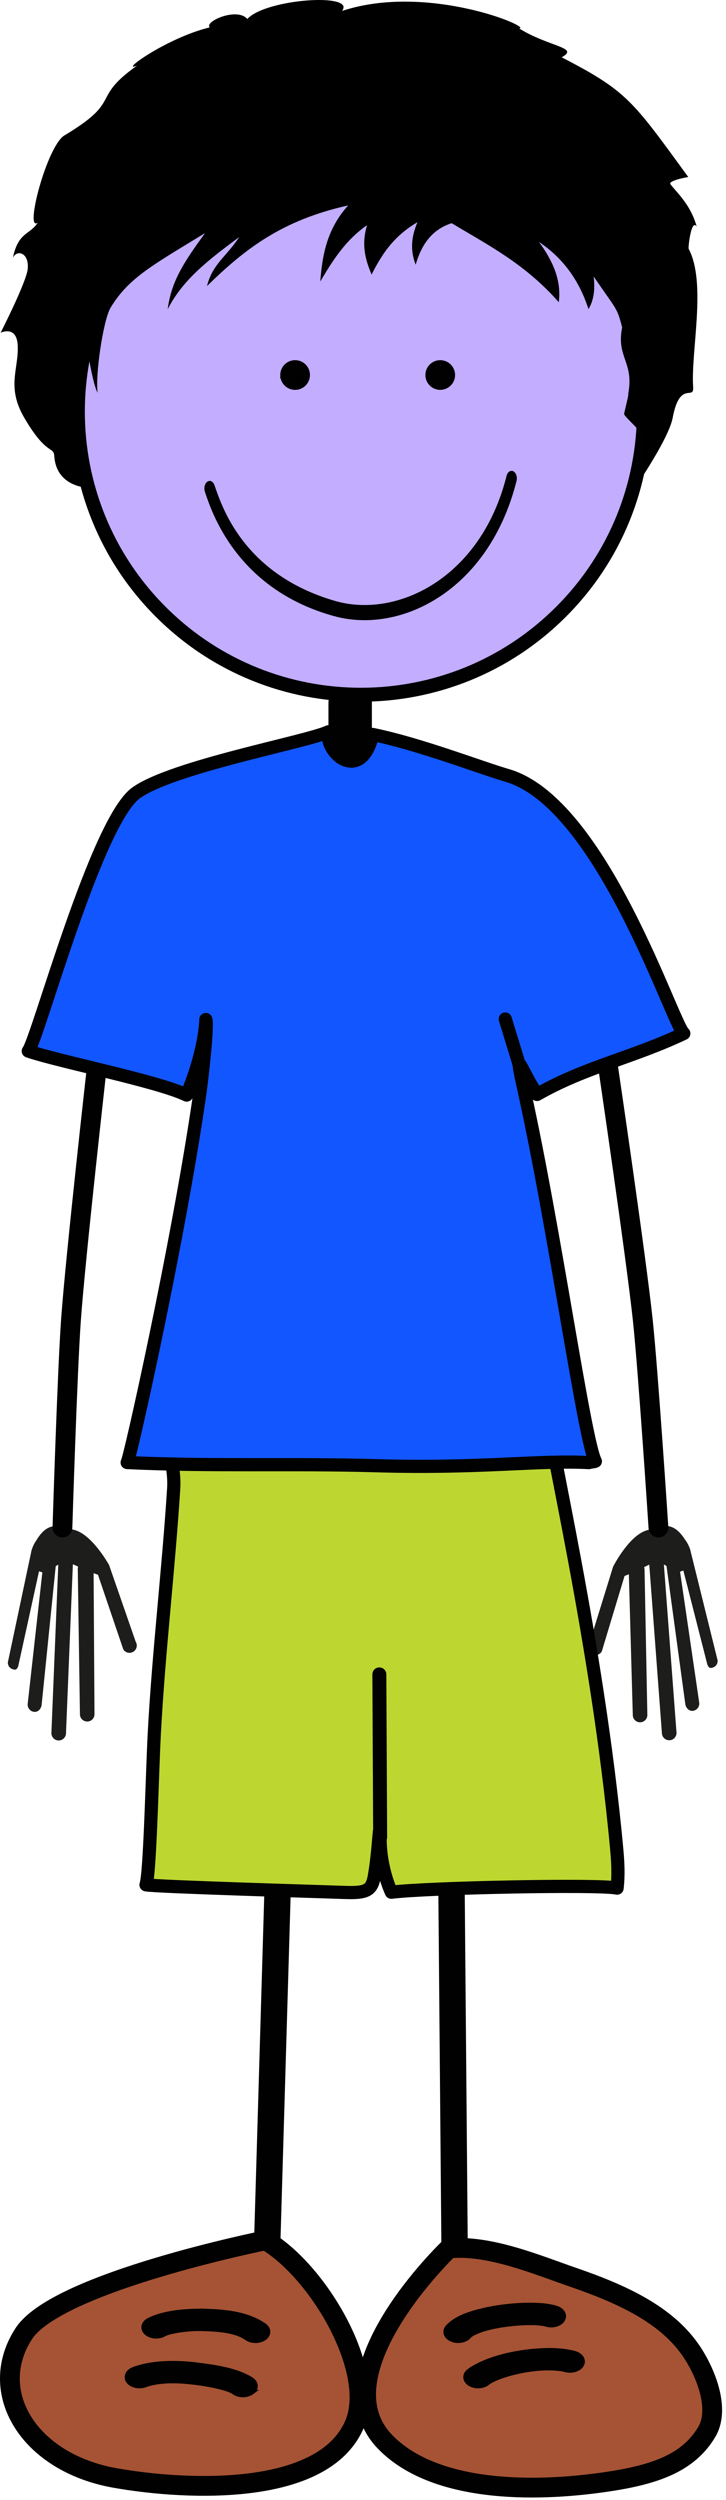
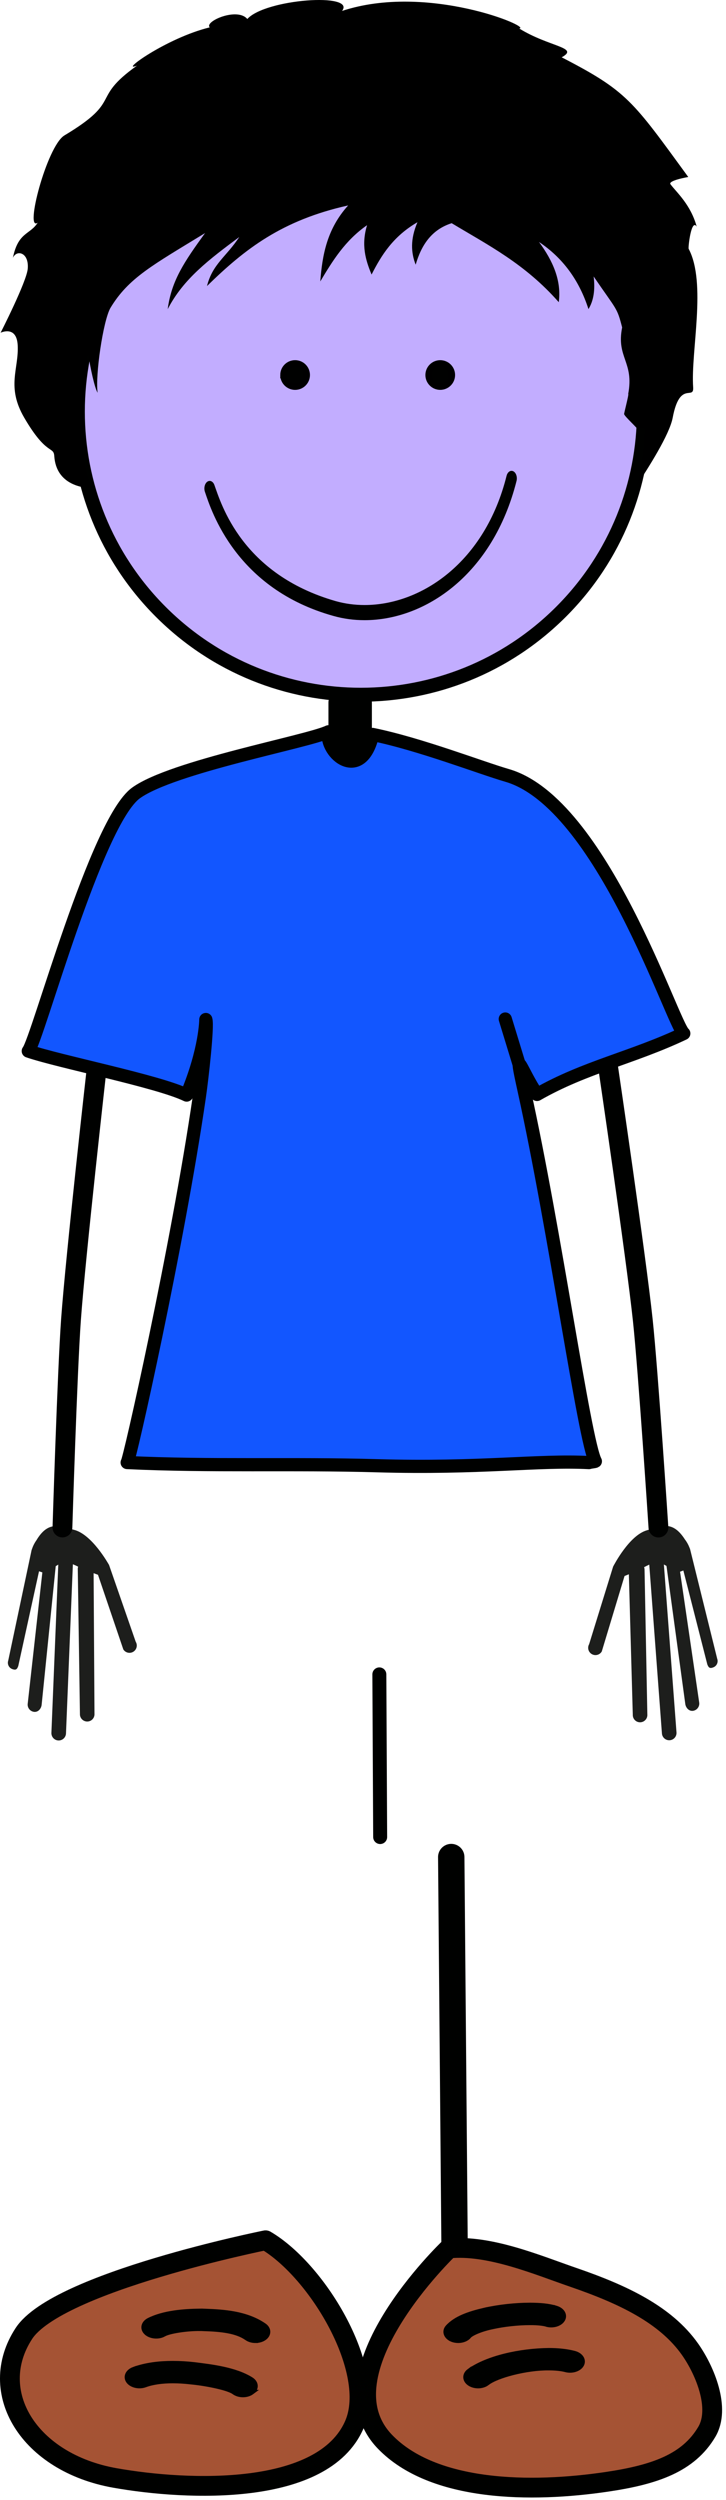
<svg xmlns="http://www.w3.org/2000/svg" width="156px" height="537px" viewBox="0 0 156 537">
  <g transform="translate(0,537) scale(1,-1)">
    <g id="Layer 1">
      <path id="" d="M79.909 376.288c0.000-2.104-2.089-3.810-4.667-3.810L75.242 372.478c-2.576 0.000-4.666 1.706-4.666 3.810L70.576 386.085c0.000 2.104 2.090 1.810 4.666 1.810L75.242 388.895c2.578 0.000 4.667-0.706 4.667-2.810L79.909 376.288Z" fill="rgb(0%,0.392%,0%)" />
-       <path id="" d="M59.859 138.075L57.305 51.464" stroke="rgb(0%,0.392%,0%)" stroke-width="5.669" stroke-linecap="round" stroke-linejoin="round" fill="none" />
      <path id="" d="M96.961 138.092L97.703 51.447" stroke="rgb(0%,0.392%,0%)" stroke-width="5.669" stroke-linecap="round" stroke-linejoin="round" fill="none" />
      <path id="" d="M148.072 204.758c-0.150 0.386-0.487 1.033-0.879 1.527c-2.758 4.310-5.211 2.863-8.188 2.002c-3.812-1.103-7.088-7.489-7.259-7.797L126.589 183.819c-0.430-0.752-0.170-1.708 0.582-2.137c0.751-0.431 1.711-0.171 2.139 0.579L134.199 198.462L135.124 198.84L135.971 168.672c-0.035-0.866 0.633-1.596 1.496-1.632c0.518-0.022 0.980 0.207 1.285 0.581c0.204 0.250 0.333 0.568 0.350 0.920L138.499 199.786c0.007 0.197-0.034 0.391-0.096 0.573c0.397 0.212 0.771 0.399 1.108 0.547L142.234 164.628c0.068-0.863 0.820-1.507 1.684-1.441c0.447 0.033 0.836 0.252 1.096 0.574c0.244 0.298 0.380 0.690 0.349 1.109L142.652 200.944c1.288-0.803 0.392 0.190 0.587-0.514L147.261 170.901c0.160-0.851 0.870-1.549 1.720-1.387c0.378 0.071 0.699 0.274 0.924 0.552c0.283 0.346 0.415 0.807 0.328 1.279L146.129 199.387L146.835 199.649L151.981 179.482c0.289-0.744 0.556-0.928 1.299-0.640c0.242 0.096 0.444 0.250 0.599 0.437c0.313 0.388 0.419 0.934 0.225 1.435L148.278 204.258c-0.032 0.066-0.050 0.128-0.080 0.195L148.072 204.758Z" fill="rgb(11.373%,11.765%,10.98%)" />
-       <path id="" d="M39.504 231.681c-1.633 0.114-2.547 0.264-2.535 0.458c-0.131-2.333-0.756-4.225-0.459-6.491c0.371-2.780 0.996-5.471 0.812-8.382c-1.119-17.590-3.227-35.024-4.170-52.686c-0.439-8.261-0.906-30.007-1.777-32.449c2.000-0.418 39.008-1.501 42.648-1.637c4.709-0.172 5.867 0.387 6.412 3.478c1.084 6.167 1.141 13.924 1.252 7.418c0.060-3.476 0.965-7.635 2.404-10.852c7.877 0.986 45.047 1.730 48.506 0.882c0.338 2.908 0.168 5.723-0.096 8.569c-4.129 44.588-15.055 89.313-14.559 92.365c0.111 0.650-65.922-1.545-78.438-0.673Z" stroke="rgb(0%,0.392%,0%)" stroke-width="2.835" stroke-linecap="round" stroke-linejoin="round" fill="rgb(74.51%,84.314%,18.823%)" />
      <path id="" d="M96.459 54.024c8.701 0.869 19.225-3.636 26.775-6.228c10.549-3.630 19.758-7.951 25.035-15.432c3.289-4.669 6.562-12.727 3.615-17.729c-3.973-6.728-11.223-9.201-21.293-10.715c-16.551-2.484-37.512-2.164-47.871 8.575c-14.269 14.801 13.739 41.529 13.739 41.529Z" stroke="rgb(0%,0.392%,0%)" stroke-width="4.252" stroke-linecap="round" stroke-linejoin="round" fill="rgb(64.706%,32.549%,20.392%)" />
      <path id="" d="M57.064 55.778c11.369-6.674 24.043-28.184 19.070-39.626c-6.695-15.398-35.668-14.229-51.443-11.432c-18.502 3.285-27.754 18.460-19.568 31.020c7.193 11.049 51.941 20.038 51.941 20.038Z" stroke="rgb(0%,0.392%,0%)" stroke-width="4.252" stroke-linecap="round" stroke-linejoin="round" fill="rgb(64.706%,32.549%,20.392%)" />
      <path id="" d="M53.016 34.753c-2.123 1.512-5.361 1.893-9.303 2.010L43.713 36.763c-0.170 0.016-0.422 0.020-0.740 0.020L42.973 36.783c-2.670 0.039-6.637-0.523-7.803-1.235L35.17 35.548L35.176 35.545c-1.189-0.635-2.869-0.459-3.758 0.380L31.418 35.925c-0.893 0.847-0.654 2.040 0.535 2.673L31.953 38.598c3.244 1.643 7.602 1.947 11.020 1.995L42.973 40.593c0.346 0.000 0.727 0.000 1.078-0.021L44.051 40.572c4.004-0.143 8.900-0.453 12.729-3.100L56.78 37.472c1.053-0.734 1.072-1.942 0.033-2.695L56.813 34.777c-0.529-0.380-1.227-0.570-1.920-0.570L54.893 34.207c-0.680 0.000-1.358 0.181-1.877 0.546L53.016 34.753Z" stroke="rgb(0%,0.392%,0%)" stroke-width="1" fill="rgb(0%,0.392%,0%)" />
      <path id="" d="M50.342 23.089c-1.273 1.008-6.379 1.963-9.451 2.240L40.891 25.329c-1.215 0.143-2.504 0.225-3.773 0.225L37.118 25.554c-2.205 0.000-4.295-0.268-5.920-0.869L31.198 24.685c-1.309-0.483-2.934-0.116-3.613 0.816L27.585 25.501c-0.676 0.938-0.162 2.084 1.150 2.572L28.735 28.073c2.678 0.978 5.605 1.288 8.383 1.288L37.118 29.361c1.594 0.000 3.154-0.096 4.615-0.267L41.733 29.094c3.396-0.430 8.809-1.001 12.324-3.258L54.057 25.836c1.068-0.728 1.107-1.936 0.080-2.693L54.137 23.143c-0.527-0.391-1.232-0.590-1.936-0.590L52.201 22.553c-0.668 0.001-1.336 0.177-1.859 0.536L50.342 23.089Z" stroke="rgb(0%,0.392%,0%)" stroke-width="1" fill="rgb(0%,0.392%,0%)" />
      <path id="" d="M97.064 34.484c-1.260 0.551-1.666 1.725-0.893 2.621L96.171 37.105c1.770 1.961 4.729 2.928 7.906 3.673L104.077 40.778c3.205 0.722 6.725 1.085 9.801 1.091L113.878 41.869c2.105-0.016 3.965-0.139 5.668-0.668L119.546 41.201c1.352-0.430 1.955-1.557 1.348-2.516L120.894 38.685c-0.609-0.960-2.195-1.389-3.547-0.960L117.347 37.725c-0.408 0.151-1.805 0.343-3.469 0.323L113.878 38.048c-2.457 0.006-5.586-0.316-8.182-0.900L105.696 37.148c-2.611-0.552-4.598-1.510-4.949-2.025L100.747 35.123L100.753 35.121c-0.502-0.589-1.389-0.914-2.293-0.914L98.46 34.207c-0.478-0.000-0.960 0.090-1.396 0.277L97.064 34.484Z" stroke="rgb(0%,0.392%,0%)" stroke-width="1" fill="rgb(0%,0.392%,0%)" />
      <path id="" d="M100.885 24.994c-1.080 0.727-1.123 1.933-0.100 2.697L100.785 27.691c3.934 2.826 10.936 4.377 17.143 4.445L117.928 32.136c1.916-0.002 3.777-0.170 5.506-0.623L123.434 31.513c1.385-0.372 2.090-1.469 1.570-2.451L125.004 29.062c-0.525-0.986-2.066-1.484-3.455-1.114L121.549 27.948c-0.877 0.237-2.156 0.377-3.621 0.377L117.928 28.325c-4.730 0.060-11.242-1.629-13.256-3.261L104.672 25.064c-0.521-0.391-1.232-0.596-1.943-0.596L102.729 24.468c-0.663-0.000-1.325 0.177-1.844 0.526L100.885 24.994Z" stroke="rgb(0%,0.392%,0%)" stroke-width="1" fill="rgb(0%,0.392%,0%)" />
      <path id="" d="M81.688 142.389L81.514 177.333" stroke="rgb(0%,0.392%,0%)" stroke-width="3" stroke-linecap="round" stroke-linejoin="round" fill="rgb(55.294%,18.823%,53.333%)" />
      <path id="" d="M130.656 307.859c0.000 0.000 6.012-40.764 7.463-54.420c1.181-11.110 3.364-44.566 3.364-44.566" stroke="rgb(0%,0.392%,0%)" stroke-width="4.252" stroke-linecap="round" stroke-linejoin="round" fill="none" />
      <path id="" d="M6.973 204.543c0.138 0.391 0.451 1.048 0.826 1.556c2.609 4.401 5.109 3.039 8.114 2.281c3.847-0.972 7.339-7.242 7.521-7.544L29.158 184.352c0.455-0.737 0.229-1.702-0.509-2.156c-0.735-0.457-1.703-0.229-2.156 0.505L21.053 198.725L20.115 199.071L20.302 168.892c0.064-0.864-0.579-1.616-1.439-1.683c-0.517-0.040-0.987 0.173-1.306 0.537c-0.212 0.242-0.352 0.556-0.380 0.907L16.711 199.901c-0.015 0.197 0.021 0.391 0.075 0.575c-0.403 0.199-0.784 0.372-1.126 0.509L14.18 164.634c-0.039-0.864-0.769-1.534-1.633-1.498c-0.449 0.019-0.846 0.224-1.115 0.537c-0.254 0.289-0.403 0.677-0.387 1.096L12.522 200.915c-1.261-0.847-0.399 0.177-0.569-0.533L8.942 170.733c-0.131-0.855-0.816-1.578-1.671-1.445c-0.380 0.058-0.709 0.250-0.942 0.520c-0.295 0.336-0.441 0.792-0.371 1.267L9.1 199.24L8.385 199.478L3.932 179.147c-0.264-0.753-0.524-0.947-1.277-0.685c-0.245 0.088-0.452 0.234-0.612 0.416c-0.326 0.377-0.450 0.918-0.273 1.426L6.787 204.033c0.030 0.066 0.047 0.129 0.074 0.197L6.973 204.543Z" fill="rgb(11.373%,11.765%,10.98%)" />
      <path id="" d="M20.853 308.18c0.000 0.000-4.614-40.945-5.598-54.643c-0.800-11.144-1.838-44.656-1.838-44.656" stroke="rgb(0%,0.392%,0%)" stroke-width="4.252" stroke-linecap="round" stroke-linejoin="round" fill="none" />
      <path id="" d="M70.574 379.806c-4.428-2.130-33.539-7.477-41.354-13.142c-8.562-6.212-21.122-52.952-23.144-55.437c6.643-2.277 27.929-6.479 34.032-9.455c4.121 9.848 4.121 16.228 4.121 16.228c0.441-1.458-0.812-12.580-1.391-16.556c-4.709-32.382-15.115-78.628-15.514-78.606c17.854-0.848 35.693-0.168 53.652-0.685c22.316-0.643 34.600 1.242 45.584 0.674c0.127 0.095 1.250 0.188 1.369 0.279c-2.381 4.460-8.658 49.553-15.318 79.725c-2.246 10.178-0.648 4.140 2.787-0.926c10.287 5.899 20.521 7.874 31.533 13.102c-2.441 1.971-17.594 49.508-37.959 55.427c-5.732 1.667-18.746 6.723-28.895 8.798c-2.409-10.531-10.253-4.204-9.503 0.574Z" stroke="rgb(0%,0.392%,0%)" stroke-width="2.835" stroke-linecap="round" stroke-linejoin="round" fill="rgb(7.059%,33.725%,100%)" />
      <path id="" d="M111.576 308.277L108.572 318.108" stroke="rgb(0%,0.392%,0%)" stroke-width="2.835" stroke-linecap="round" stroke-linejoin="round" fill="rgb(18.431%,66.667%,88.235%)" />
      <path id="skinface" d="M120.545 405.578c23.749 23.749 23.749 62.255 0.000 86.004c-23.749 23.749-62.255 23.749-86.004 0.000c-23.749-23.749-23.749-62.255-0.000-86.004c23.749-23.749 62.255-23.749 86.004-0.000" stroke="rgb(0%,0.392%,0%)" stroke-width="3" fill="rgb(75.959%,67.833%,100%)" />
      <path id="" d="M149.707 488.313c-1.299 4.763-4.330 7.361-5.629 9.094c-0.619 0.825 3.813 1.573 3.813 1.573c-11.983 16.417-13.090 18.422-27.197 25.708c3.897 2.166-2.599 2.166-9.128 6.191c2.896 0.228-19.733 9.827-38.073 3.769c3.085 3.966-16.455 2.598-20.353-1.732c-2.166 2.598-9.318-0.544-8.068-1.791c-9.338-2.279-19.637-9.800-15.642-8.226c-10.244-7.292-2.788-7.326-15.640-15.020c-3.742-2.382-8.572-20.853-5.686-18.700c-1.602-2.602-4.223-1.979-5.334-7.579c0.777 1.832 3.479 1.223 3.193-2.310c-0.223-2.775-5.835-13.765-5.835-13.765c0.000 0.000 3.450 1.678 3.675-2.701c0.264-5.079-2.479-8.877 1.400-15.542c4.801-8.247 6.312-6.048 6.458-8.244c0.413-6.227 6.222-6.901 8.269-6.901c-3.484 5.504-1.697 18.345-1.711 21.406c-0.010 2.797 0.208 5.297 0.710 7.669c0.424-3.087 1.429-7.648 2.050-8.578c-0.544 3.694 1.166 15.405 2.736 18.201c3.891 6.481 9.084 9.207 20.349 16.100c-4.454-6.151-7.219-10.193-8.029-16.344c3.347 6.507 8.925 10.691 15.377 15.498c-2.739-4.208-5.742-5.763-6.935-10.536c8.157 7.995 16.127 14.155 30.335 17.322c-4.586-5.089-5.551-10.676-5.993-16.332c2.635 4.423 5.336 8.809 10.055 12.090c-1.294-4.246-0.328-7.497 0.969-10.605c2.121 4.171 4.631 8.205 9.861 11.242c-1.580-3.678-1.385-6.577-0.387-9.121c1.223 4.207 3.415 7.531 7.735 8.908c7.812-4.708 15.740-8.694 23.014-16.969c0.612 4.633-1.257 8.873-4.255 12.940c5.094-3.395 8.639-8.202 10.635-14.423c1.109 1.798 1.468 4.144 1.112 7.012c4.986-7.318 5.003-6.566 6.127-10.954c-1.298-6.496 2.601-7.362 1.300-14.291c0.246 0.159-1.035-4.609-0.867-4.331c0.040-0.462 3.086-3.188 3.031-3.463c-0.300-1.544-0.701 1.417 1.399 0.258c-0.004-0.122-0.006-0.249-0.011-0.371c-0.137-3.100-0.733-10.261-2.082-12.328c2.943 4.513 7.403 11.492 8.093 15.145c1.534 8.131 4.603 3.588 4.393 6.562c-0.532 7.622 2.932 22.345-0.965 29.707c-0.145 0.271 0.573 6.640 1.731 4.762Z" fill="rgb(0%,0%,0%)" />
      <g id="Group1">
        <path id="" d="M71.672 404.686c-20.925 5.818-26.242 22.506-27.636 26.659L44.035 431.345c-0.280 0.803-0.049 1.783 0.510 2.180L44.545 433.526c0.567 0.402 1.251 0.074 1.530-0.729L46.076 432.796c1.448-4.015 5.852-19.110 26.036-24.914L72.112 407.882c1.980-0.560 4.077-0.847 6.223-0.847L78.334 407.035c12.248 0.000 25.895 9.246 30.514 27.749L108.848 434.783c0.211 0.844 0.862 1.287 1.454 0.981L110.302 435.764c0.593-0.302 0.898-1.230 0.688-2.080L110.989 433.684c-5.091-20.174-19.687-29.902-32.655-29.902L78.334 403.782c-2.284-0.001-4.528 0.302-6.662 0.904L71.672 404.686Z" fill="rgb(0%,0.392%,0%)" />
        <path id="" d="M96.352 454.688c0.969 0.969 0.969 2.541 0.000 3.510c-0.969 0.969-2.541 0.969-3.510 0.000c-0.969-0.969-0.969-2.541 0.000-3.510c0.969-0.969 2.541-0.969 3.510 0.000" stroke="rgb(0%,0%,0%)" stroke-width="1.417" fill="rgb(0%,0.392%,0%)" />
        <path id="" d="M60.928 456.443c0.000-1.371 1.111-2.484 2.482-2.484c1.375 0.000 2.485 1.113 2.485 2.484c0.000 1.372-1.111 2.485-2.486 2.485c-1.371 0.000-2.482-1.113-2.482-2.485Z" stroke="rgb(0%,0%,0%)" stroke-width="1.417" fill="rgb(0%,0.392%,0%)" />
      </g>
    </g>
  </g>
</svg>